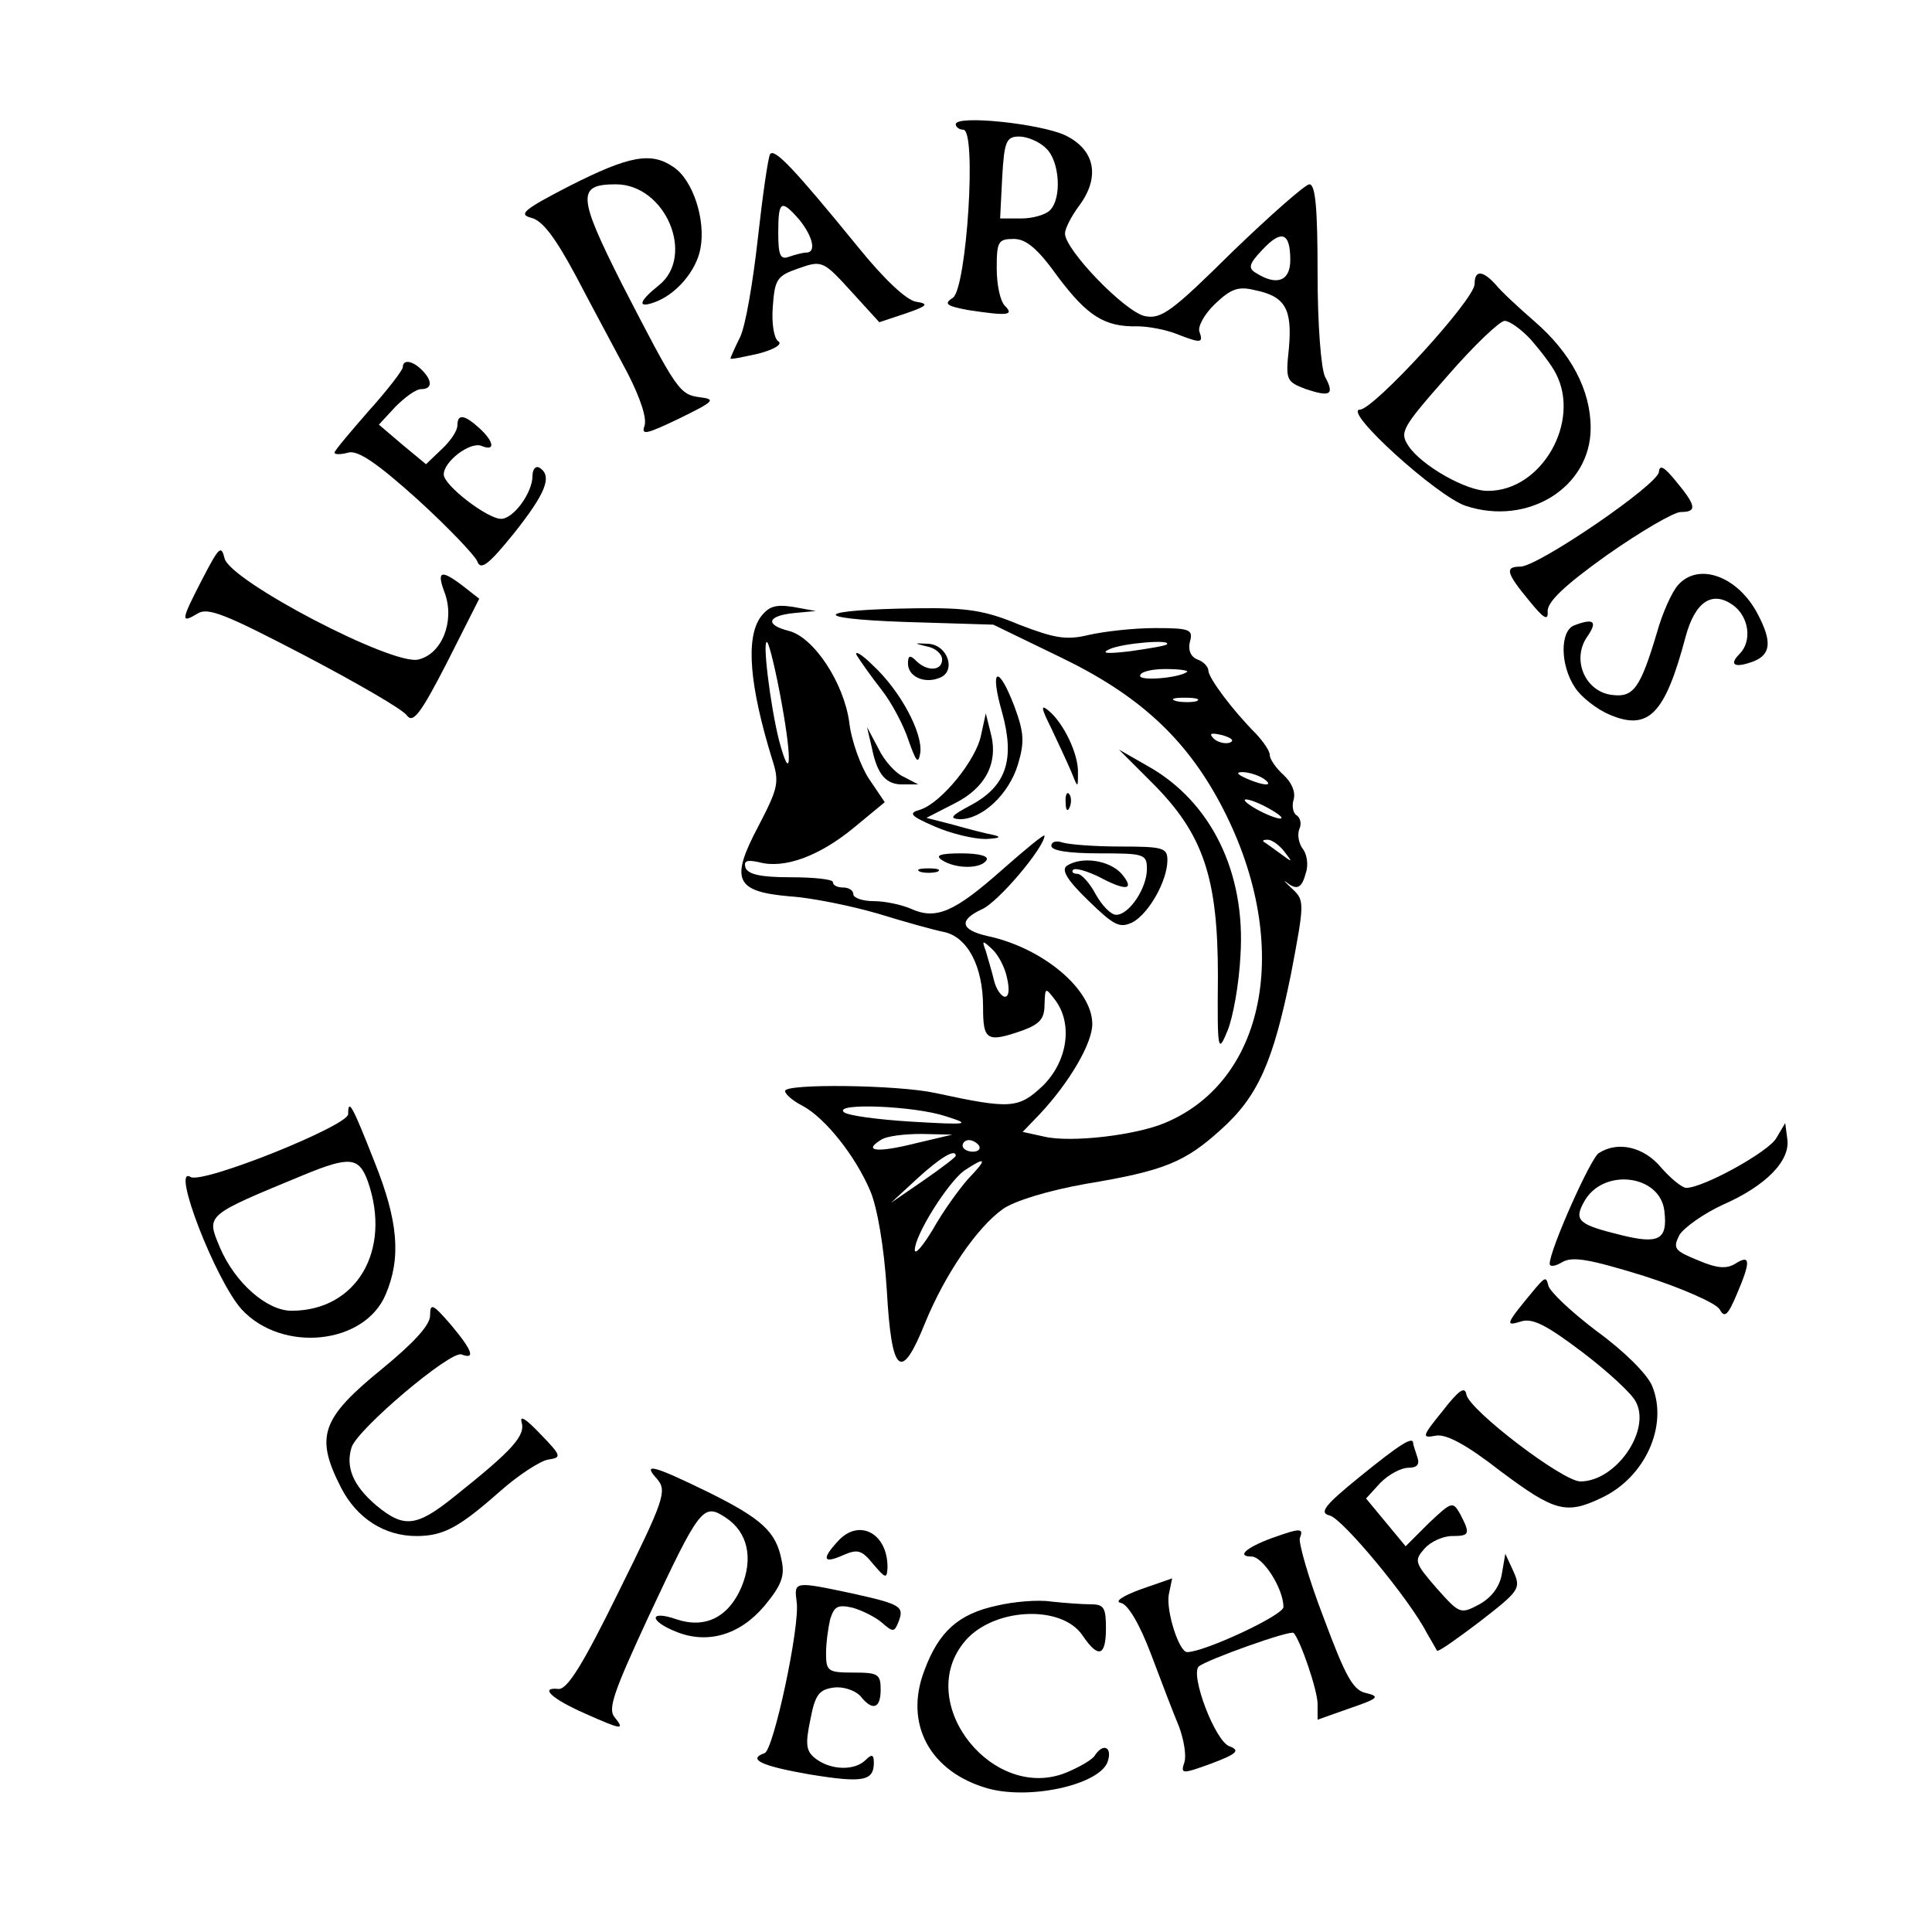
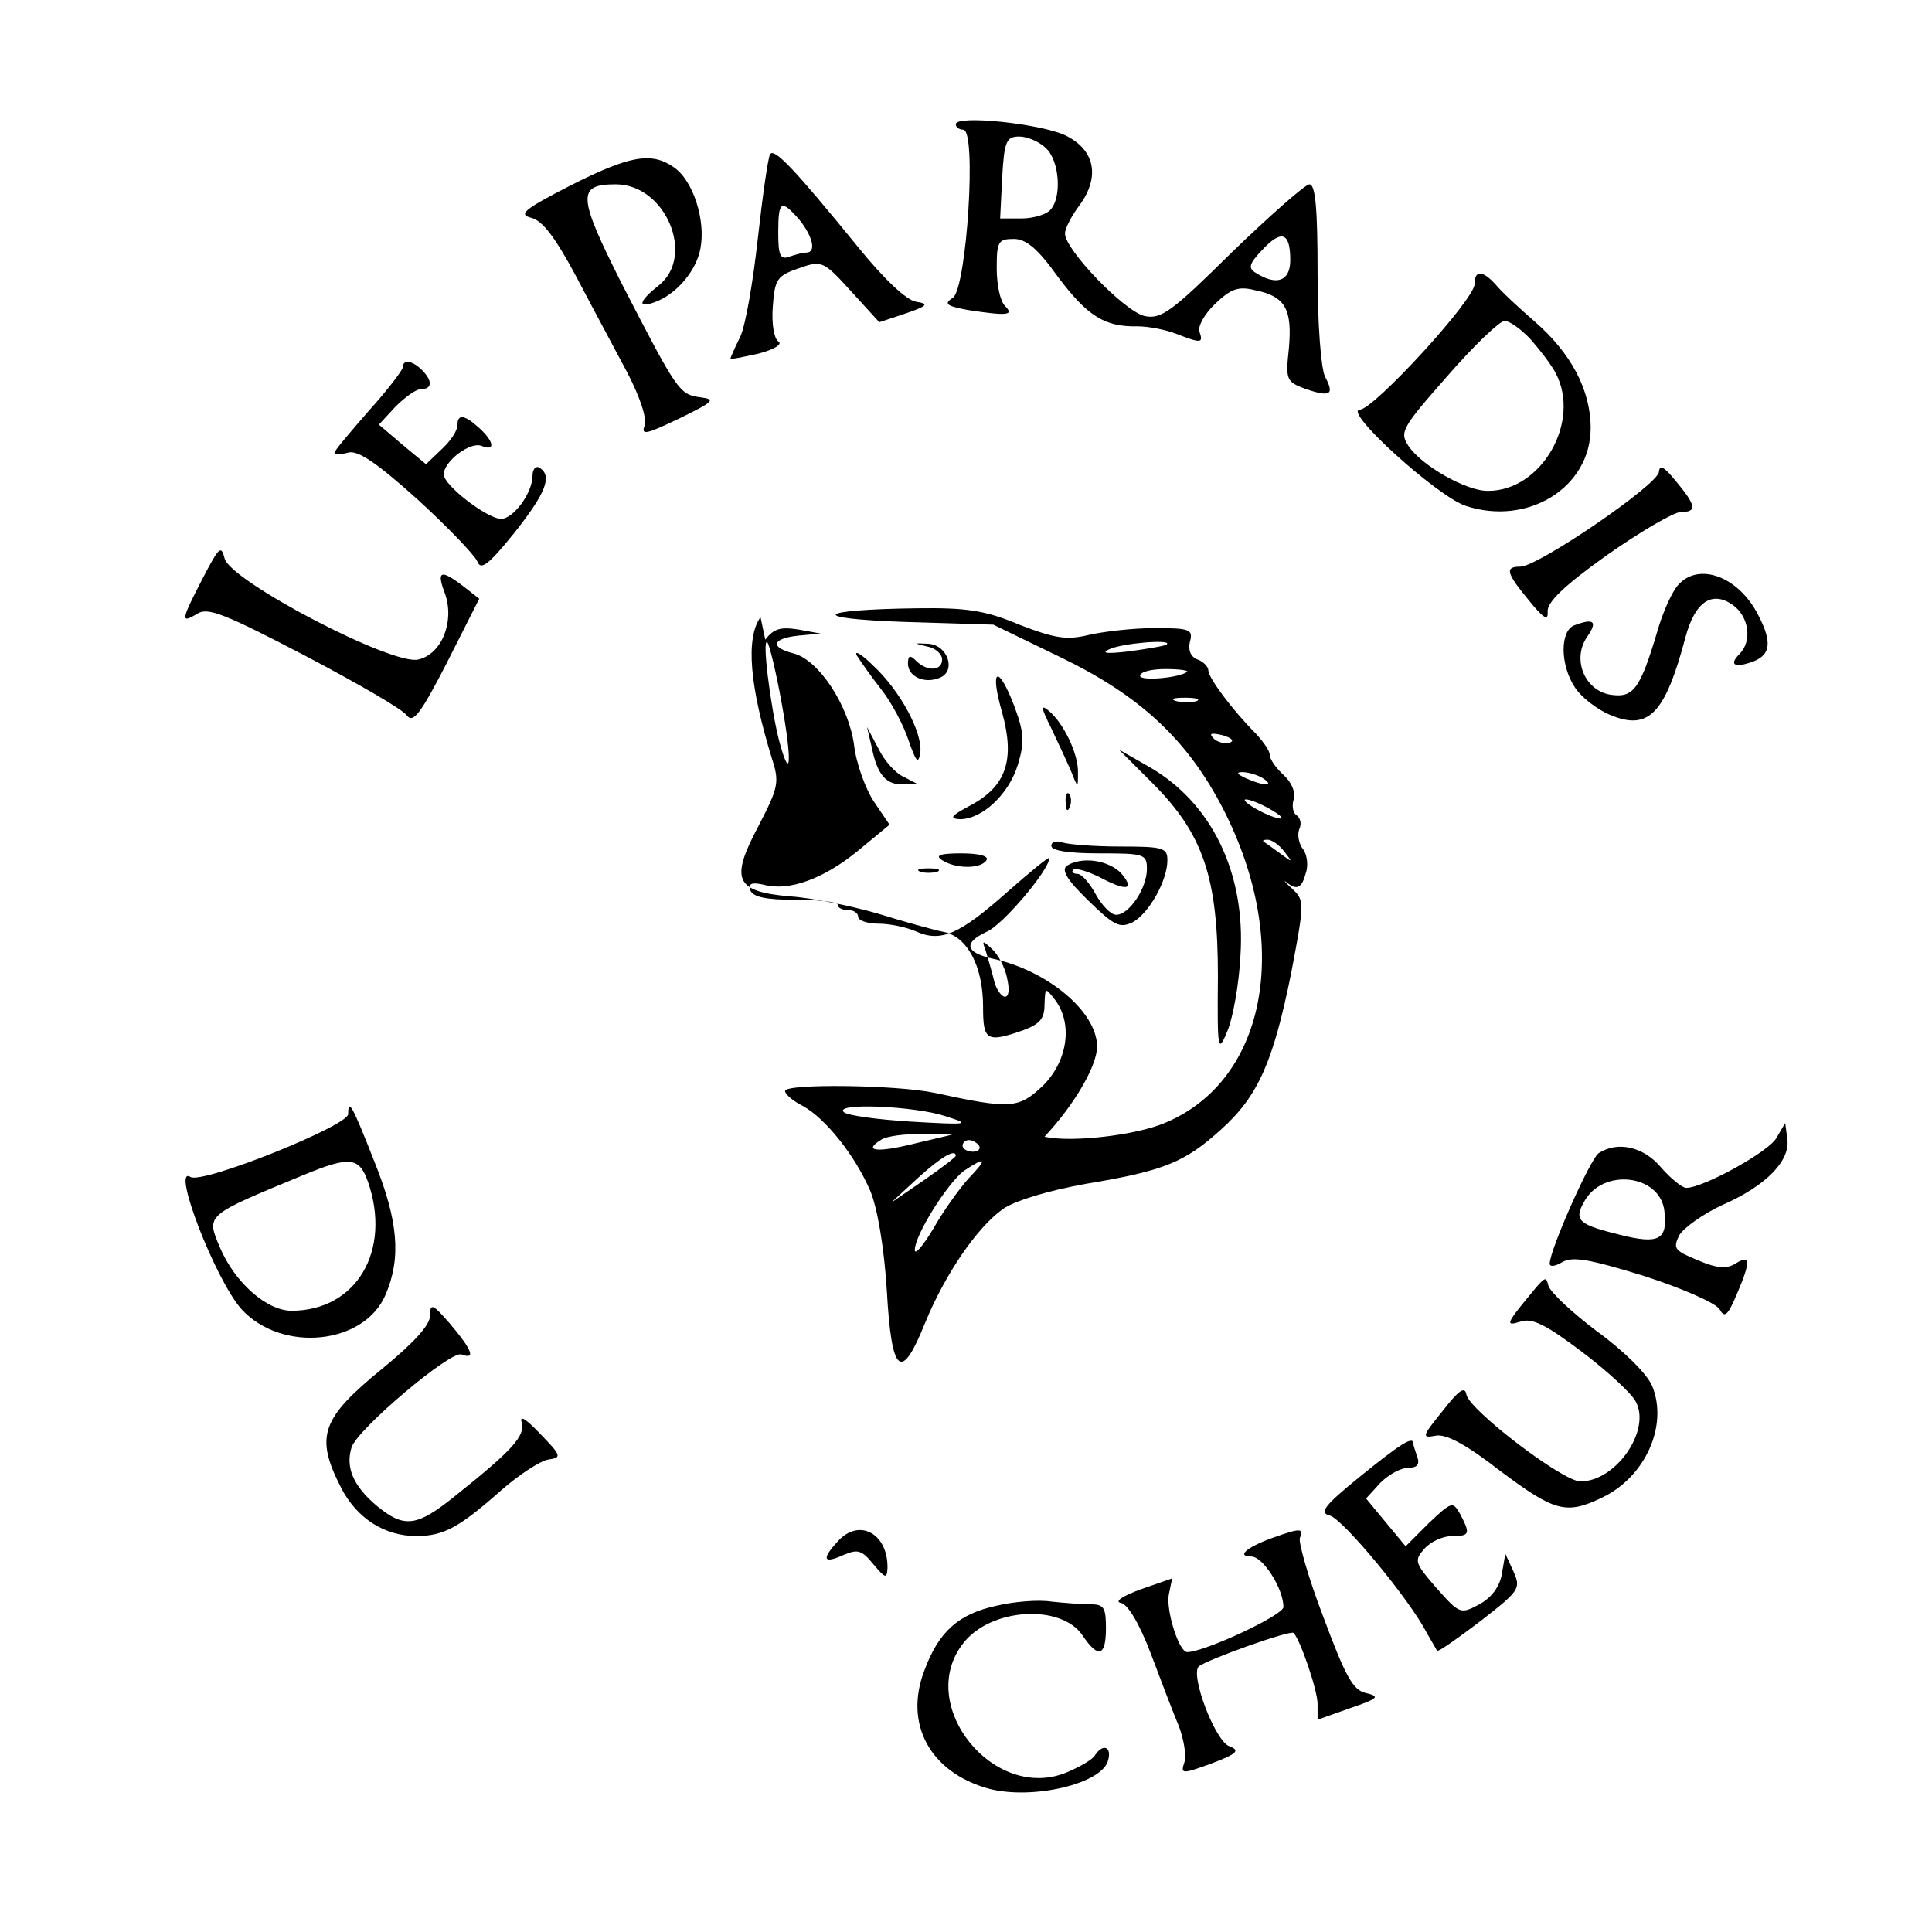
<svg xmlns="http://www.w3.org/2000/svg" version="1.0" width="283pt" height="283pt" viewBox="0 0 283 283" preserveAspectRatio="xMidYMid meet">
  <g transform="translate(0,283) scale(0.1,-0.1)" fill="#000000" stroke="none">
    <path d="M1400 2648 c0 -4 5 -8 11 -8 20 0 5 -231 -15 -246 -14 -9 -10 -12 21 -18 59 -9 69 -8 55 6 -7 7 -12 31 -12 55 0 39 2 43 25 43 18 0 35 -14 65 -56 43 -57 68 -73 116 -72 16 0 42 -5 57 -11 36 -14 40 -14 34 3 -3 7 7 26 23 41 23 22 34 26 58 20 45 -9 55 -28 50 -85 -5 -47 -4 -49 25 -60 36 -12 42 -8 28 18 -6 12 -11 77 -11 151 0 95 -3 131 -12 131 -6 0 -57 -45 -113 -99 -88 -87 -104 -99 -128 -94 -29 6 -117 97 -117 121 0 7 9 25 21 41 31 42 23 82 -21 103 -37 17 -160 30 -160 16z m132 -35 c20 -18 24 -73 6 -91 -7 -7 -26 -12 -42 -12 l-31 0 3 60 c3 53 6 60 25 60 11 0 29 -7 39 -17z m358 -164 c0 -31 -20 -38 -50 -19 -12 7 -11 13 9 34 28 30 41 26 41 -15z" />
    <path d="M1128 2604 c-3 -5 -11 -61 -18 -124 -7 -63 -18 -128 -26 -144 -8 -16 -14 -30 -14 -31 0 -2 18 2 41 7 23 6 36 14 29 18 -6 4 -10 25 -8 51 3 40 6 45 38 56 34 12 36 11 77 -34 l41 -45 39 13 c32 11 34 14 15 17 -14 2 -47 33 -85 80 -93 114 -123 146 -129 136z m43 -96 c20 -25 25 -48 10 -48 -5 0 -16 -3 -25 -6 -13 -5 -16 2 -16 35 0 47 4 50 31 19z" />
    <path d="M835 2558 c-68 -35 -76 -42 -57 -47 17 -4 36 -30 66 -86 23 -44 57 -107 75 -141 19 -37 29 -67 25 -78 -5 -14 3 -12 51 11 51 25 54 28 31 31 -31 4 -34 9 -115 166 -65 129 -66 146 -9 146 73 0 117 -105 63 -148 -29 -23 -32 -34 -7 -25 32 11 62 46 68 79 8 42 -11 100 -39 119 -33 23 -65 17 -152 -27z" />
    <path d="M2160 2414 c0 -23 -148 -184 -168 -184 -26 -1 113 -127 155 -141 91 -30 183 27 183 114 0 56 -29 110 -82 156 -23 20 -49 44 -57 54 -19 21 -31 22 -31 1z m82 -81 c14 -16 31 -38 37 -50 37 -71 -21 -172 -99 -172 -31 -1 -98 37 -117 66 -13 20 -10 26 57 102 39 45 77 81 84 81 7 0 24 -12 38 -27z" />
    <path d="M590 2292 c0 -4 -22 -33 -50 -64 -27 -31 -50 -58 -50 -61 0 -3 9 -3 20 0 14 4 42 -15 101 -68 45 -41 84 -82 88 -91 5 -14 16 -6 54 41 46 58 57 84 37 96 -5 3 -10 -2 -10 -12 0 -25 -28 -63 -46 -63 -20 0 -84 49 -84 65 0 19 38 48 55 42 21 -9 19 6 -3 26 -22 20 -32 21 -32 4 0 -8 -10 -23 -23 -35 l-23 -22 -35 29 -34 29 24 26 c14 14 30 26 38 26 16 0 17 12 1 28 -14 14 -28 16 -28 4z" />
    <path d="M2430 2139 c0 -18 -177 -139 -203 -139 -23 0 -21 -9 13 -50 21 -26 28 -30 27 -16 -1 14 24 38 87 83 50 35 98 63 108 63 24 0 23 9 -7 45 -17 21 -24 25 -25 14z" />
    <path d="M297 1983 c-32 -62 -33 -67 -8 -52 15 10 40 0 157 -61 76 -40 144 -79 150 -88 9 -12 20 2 59 78 l47 93 -23 18 c-34 26 -40 23 -27 -11 14 -41 -5 -88 -39 -96 -37 -10 -276 115 -284 148 -5 20 -8 17 -32 -29z" />
    <path d="M2458 1973 c-9 -10 -23 -41 -31 -70 -24 -80 -34 -95 -65 -91 -39 4 -60 50 -38 84 17 24 11 29 -18 18 -21 -8 -21 -58 1 -91 9 -14 32 -32 51 -40 57 -24 81 1 111 114 14 52 39 68 69 47 24 -17 29 -53 10 -72 -16 -16 -7 -21 20 -11 26 10 28 29 7 69 -29 56 -87 77 -117 43z" />
-     <path d="M1114 1926 c-22 -31 -16 -101 17 -208 11 -34 9 -42 -20 -98 -42 -79 -34 -96 46 -103 32 -2 90 -14 128 -25 39 -12 82 -24 97 -27 35 -7 58 -50 58 -110 0 -49 5 -53 59 -34 24 9 31 17 31 37 1 26 1 26 15 8 27 -35 19 -90 -17 -126 -36 -34 -47 -35 -158 -11 -55 12 -220 14 -220 3 0 -5 12 -15 26 -22 33 -18 77 -73 99 -125 10 -24 20 -81 24 -145 7 -124 21 -135 56 -48 29 71 76 140 114 167 17 12 66 27 122 37 115 19 145 32 197 79 55 49 77 100 103 228 20 105 20 108 2 125 -10 9 -14 14 -9 10 16 -13 23 -9 29 14 4 12 1 28 -5 35 -5 7 -8 19 -5 28 4 8 2 17 -4 21 -5 3 -7 14 -4 23 3 11 -3 25 -15 36 -11 10 -20 23 -20 29 0 6 -9 19 -20 31 -34 34 -70 82 -70 93 0 5 -7 13 -16 16 -10 4 -14 14 -11 26 5 18 0 20 -51 20 -32 0 -75 -5 -97 -10 -33 -8 -50 -5 -102 15 -50 21 -77 25 -150 24 -149 -2 -161 -15 -18 -20 l130 -4 99 -48 c114 -55 182 -118 233 -213 107 -200 71 -406 -81 -469 -43 -18 -137 -29 -176 -20 l-32 7 25 26 c44 47 77 104 77 132 0 51 -73 112 -154 129 -39 9 -42 23 -8 39 24 10 92 91 92 108 0 3 -28 -20 -62 -50 -70 -62 -97 -74 -134 -57 -14 6 -38 11 -54 11 -17 0 -30 5 -30 10 0 6 -7 10 -15 10 -8 0 -15 3 -15 8 0 4 -28 7 -62 7 -43 0 -62 4 -66 14 -3 10 2 12 20 8 37 -10 88 9 138 50 l46 38 -23 34 c-12 18 -26 56 -29 83 -8 58 -52 125 -89 134 -35 9 -31 22 8 26 l32 3 -33 6 c-26 4 -36 1 -48 -15z m31 -126 c16 -88 13 -118 -4 -54 -13 52 -25 151 -17 143 3 -3 13 -44 21 -89z m564 86 c-2 -2 -26 -6 -54 -10 -34 -4 -43 -3 -30 3 19 9 93 15 84 7z m30 -40 c-11 -9 -69 -14 -69 -6 0 6 17 10 37 10 20 0 34 -2 32 -4z m14 -43 c-7 -2 -21 -2 -30 0 -10 3 -4 5 12 5 17 0 24 -2 18 -5z m48 -61 c-7 -2 -18 1 -23 6 -8 8 -4 9 13 5 13 -4 18 -8 10 -11z m49 -52 c18 -12 2 -12 -25 0 -13 6 -15 9 -5 9 8 0 22 -4 30 -9z m10 -45 c14 -8 21 -14 15 -14 -5 0 -21 6 -35 14 -14 8 -20 14 -15 14 6 0 21 -6 35 -14z m21 -62 c13 -17 13 -17 -6 -3 -11 8 -22 16 -24 17 -2 2 0 3 6 3 6 0 17 -8 24 -17z m-406 -185 c4 -17 3 -28 -3 -28 -5 0 -13 11 -16 24 -3 13 -9 32 -12 43 -6 16 -5 16 9 3 9 -8 19 -27 22 -42z m-90 -203 c38 -12 35 -13 -50 -8 -49 3 -94 9 -99 14 -15 14 104 9 149 -6z m-45 -40 c-56 -14 -76 -11 -50 5 8 6 35 9 60 9 l45 -1 -55 -13z m94 -3 c3 -5 -1 -9 -9 -9 -8 0 -15 4 -15 9 0 4 4 8 9 8 6 0 12 -4 15 -8z m-34 -15 c0 -2 -21 -18 -47 -36 l-48 -33 39 36 c34 31 56 44 56 33z m18 -34 c-14 -16 -37 -48 -51 -73 -15 -25 -27 -39 -27 -31 0 22 48 98 72 116 33 22 35 18 6 -12z" />
+     <path d="M1114 1926 c-22 -31 -16 -101 17 -208 11 -34 9 -42 -20 -98 -42 -79 -34 -96 46 -103 32 -2 90 -14 128 -25 39 -12 82 -24 97 -27 35 -7 58 -50 58 -110 0 -49 5 -53 59 -34 24 9 31 17 31 37 1 26 1 26 15 8 27 -35 19 -90 -17 -126 -36 -34 -47 -35 -158 -11 -55 12 -220 14 -220 3 0 -5 12 -15 26 -22 33 -18 77 -73 99 -125 10 -24 20 -81 24 -145 7 -124 21 -135 56 -48 29 71 76 140 114 167 17 12 66 27 122 37 115 19 145 32 197 79 55 49 77 100 103 228 20 105 20 108 2 125 -10 9 -14 14 -9 10 16 -13 23 -9 29 14 4 12 1 28 -5 35 -5 7 -8 19 -5 28 4 8 2 17 -4 21 -5 3 -7 14 -4 23 3 11 -3 25 -15 36 -11 10 -20 23 -20 29 0 6 -9 19 -20 31 -34 34 -70 82 -70 93 0 5 -7 13 -16 16 -10 4 -14 14 -11 26 5 18 0 20 -51 20 -32 0 -75 -5 -97 -10 -33 -8 -50 -5 -102 15 -50 21 -77 25 -150 24 -149 -2 -161 -15 -18 -20 l130 -4 99 -48 c114 -55 182 -118 233 -213 107 -200 71 -406 -81 -469 -43 -18 -137 -29 -176 -20 c44 47 77 104 77 132 0 51 -73 112 -154 129 -39 9 -42 23 -8 39 24 10 92 91 92 108 0 3 -28 -20 -62 -50 -70 -62 -97 -74 -134 -57 -14 6 -38 11 -54 11 -17 0 -30 5 -30 10 0 6 -7 10 -15 10 -8 0 -15 3 -15 8 0 4 -28 7 -62 7 -43 0 -62 4 -66 14 -3 10 2 12 20 8 37 -10 88 9 138 50 l46 38 -23 34 c-12 18 -26 56 -29 83 -8 58 -52 125 -89 134 -35 9 -31 22 8 26 l32 3 -33 6 c-26 4 -36 1 -48 -15z m31 -126 c16 -88 13 -118 -4 -54 -13 52 -25 151 -17 143 3 -3 13 -44 21 -89z m564 86 c-2 -2 -26 -6 -54 -10 -34 -4 -43 -3 -30 3 19 9 93 15 84 7z m30 -40 c-11 -9 -69 -14 -69 -6 0 6 17 10 37 10 20 0 34 -2 32 -4z m14 -43 c-7 -2 -21 -2 -30 0 -10 3 -4 5 12 5 17 0 24 -2 18 -5z m48 -61 c-7 -2 -18 1 -23 6 -8 8 -4 9 13 5 13 -4 18 -8 10 -11z m49 -52 c18 -12 2 -12 -25 0 -13 6 -15 9 -5 9 8 0 22 -4 30 -9z m10 -45 c14 -8 21 -14 15 -14 -5 0 -21 6 -35 14 -14 8 -20 14 -15 14 6 0 21 -6 35 -14z m21 -62 c13 -17 13 -17 -6 -3 -11 8 -22 16 -24 17 -2 2 0 3 6 3 6 0 17 -8 24 -17z m-406 -185 c4 -17 3 -28 -3 -28 -5 0 -13 11 -16 24 -3 13 -9 32 -12 43 -6 16 -5 16 9 3 9 -8 19 -27 22 -42z m-90 -203 c38 -12 35 -13 -50 -8 -49 3 -94 9 -99 14 -15 14 104 9 149 -6z m-45 -40 c-56 -14 -76 -11 -50 5 8 6 35 9 60 9 l45 -1 -55 -13z m94 -3 c3 -5 -1 -9 -9 -9 -8 0 -15 4 -15 9 0 4 4 8 9 8 6 0 12 -4 15 -8z m-34 -15 c0 -2 -21 -18 -47 -36 l-48 -33 39 36 c34 31 56 44 56 33z m18 -34 c-14 -16 -37 -48 -51 -73 -15 -25 -27 -39 -27 -31 0 22 48 98 72 116 33 22 35 18 6 -12z" />
    <path d="M1358 1883 c12 -2 22 -11 22 -19 0 -17 -22 -18 -38 -2 -9 9 -12 8 -12 -4 0 -19 24 -30 46 -21 25 9 13 48 -16 50 -22 1 -22 1 -2 -4z" />
    <path d="M1255 1870 c5 -8 21 -31 36 -50 15 -19 33 -53 40 -75 11 -31 14 -35 17 -18 4 29 -29 91 -69 128 -17 17 -28 23 -24 15z" />
    <path d="M1468 1786 c19 -69 6 -108 -47 -136 -28 -15 -31 -19 -15 -20 33 0 72 37 85 80 10 33 9 47 -5 85 -24 63 -37 57 -18 -9z" />
    <path d="M1540 1763 c10 -21 23 -49 29 -63 10 -25 10 -25 10 -2 1 27 -21 73 -43 91 -12 10 -11 4 4 -26z" />
-     <path d="M1437 1753 c-7 -36 -58 -99 -89 -109 -18 -5 -15 -9 22 -25 23 -10 56 -18 74 -18 20 1 24 3 11 6 -11 2 -38 9 -59 15 l-39 10 41 21 c46 23 65 60 53 104 l-7 28 -7 -32z" />
    <path d="M1277 1735 c8 -40 21 -55 47 -54 l21 0 -21 11 c-12 5 -29 24 -37 41 l-17 32 7 -30z" />
    <path d="M1688 1683 c75 -75 96 -139 96 -283 -1 -110 0 -114 14 -80 8 19 17 69 19 110 8 122 -43 226 -136 278 l-42 24 49 -49z" />
    <path d="M1561 1654 c0 -11 3 -14 6 -6 3 7 2 16 -1 19 -3 4 -6 -2 -5 -13z" />
    <path d="M1540 1591 c0 -7 25 -11 70 -11 66 0 70 -1 70 -23 0 -28 -26 -67 -45 -67 -8 0 -21 14 -30 30 -9 17 -21 30 -27 30 -6 0 -9 3 -6 6 4 3 20 -2 37 -10 41 -22 54 -20 34 4 -18 20 -58 26 -80 12 -9 -6 0 -21 31 -51 38 -37 46 -41 65 -32 24 13 51 61 51 91 0 18 -6 20 -69 20 -38 0 -76 3 -85 6 -9 3 -16 1 -16 -5z" />
    <path d="M1380 1570 c20 -13 57 -13 65 0 4 6 -11 10 -37 10 -31 0 -39 -3 -28 -10z" />
    <path d="M1348 1553 c6 -2 18 -2 25 0 6 3 1 5 -13 5 -14 0 -19 -2 -12 -5z" />
    <path d="M510 1198 c0 -17 -214 -103 -231 -92 -29 18 37 -152 75 -194 59 -64 180 -52 211 22 23 54 18 108 -16 193 -33 84 -39 95 -39 71z m29 -99 c35 -101 -17 -189 -112 -189 -36 0 -83 41 -105 93 -20 48 -22 46 123 106 68 28 81 26 94 -10z" />
    <path d="M2602 1163 c-11 -20 -107 -73 -132 -73 -6 0 -23 14 -37 30 -25 30 -63 39 -91 21 -12 -7 -72 -142 -72 -162 0 -5 8 -4 18 2 15 9 39 5 120 -20 56 -18 106 -40 111 -49 7 -13 12 -9 25 22 21 49 20 59 -2 45 -13 -8 -27 -7 -55 5 -34 14 -37 17 -27 37 7 11 35 31 63 44 64 28 100 65 95 97 l-3 23 -13 -22z m-164 -107 c5 -42 -8 -49 -64 -35 -61 15 -69 21 -54 48 27 51 112 41 118 -13z" />
    <path d="M2250 944 c-45 -54 -46 -57 -23 -50 17 6 37 -4 90 -44 37 -28 73 -61 79 -73 23 -42 -29 -117 -81 -117 -26 0 -162 104 -167 127 -2 13 -11 7 -35 -24 -30 -37 -31 -40 -10 -36 15 3 45 -13 95 -52 79 -59 96 -64 148 -39 64 30 98 106 74 164 -7 17 -41 51 -81 80 -37 28 -69 58 -71 67 -3 13 -5 12 -18 -3z" />
    <path d="M630 903 c0 -14 -24 -40 -69 -77 -91 -74 -100 -100 -61 -176 23 -44 63 -70 110 -70 40 0 63 13 123 66 26 23 58 44 70 46 20 3 20 5 -12 38 -19 20 -30 28 -27 17 6 -20 -13 -41 -97 -108 -57 -46 -75 -48 -116 -14 -34 29 -45 56 -36 85 9 27 145 142 161 136 21 -8 16 6 -16 44 -26 30 -30 32 -30 13z" />
    <path d="M1992 667 c-53 -43 -60 -53 -44 -57 19 -5 117 -123 142 -172 7 -12 14 -24 15 -26 2 -2 30 18 63 43 58 45 60 48 49 73 l-12 26 -5 -29 c-3 -19 -15 -35 -33 -45 -28 -15 -29 -14 -63 24 -32 37 -33 40 -17 58 9 10 27 18 40 18 26 0 27 3 12 32 -11 19 -12 19 -46 -13 l-34 -34 -29 35 -29 35 21 23 c12 12 30 22 41 22 13 0 17 5 13 16 -3 9 -6 18 -6 20 0 11 -20 -2 -78 -49z" />
-     <path d="M963 663 c14 -17 10 -30 -56 -163 -53 -108 -76 -145 -89 -144 -28 3 -11 -14 39 -36 54 -24 59 -25 43 -5 -10 12 0 39 50 147 75 160 80 167 113 145 32 -21 41 -59 23 -102 -19 -44 -53 -61 -95 -47 -40 14 -41 -2 -1 -18 46 -19 94 -5 130 38 24 29 30 43 25 66 -8 42 -28 61 -109 101 -80 39 -96 43 -73 18z" />
    <path d="M1227 572 c-24 -26 -21 -33 8 -20 21 9 27 8 44 -13 18 -21 20 -22 21 -6 1 51 -42 74 -73 39z" />
    <path d="M1863 577 c-38 -14 -52 -27 -30 -27 17 0 47 -47 47 -74 0 -12 -116 -66 -141 -66 -12 0 -31 60 -27 84 l5 24 -46 -16 c-27 -10 -39 -18 -29 -20 10 -2 27 -30 44 -75 15 -40 33 -87 41 -106 7 -19 11 -42 8 -52 -6 -18 -4 -18 40 -2 37 14 42 19 26 25 -21 7 -58 105 -45 117 12 10 135 54 139 49 10 -11 35 -84 35 -104 l0 -23 48 17 c41 14 44 17 23 22 -19 4 -30 24 -62 110 -22 57 -37 110 -35 117 6 15 1 15 -41 0z" />
-     <path d="M1167 483 c5 -35 -34 -217 -47 -221 -26 -9 -4 -19 65 -31 79 -13 95 -10 95 17 0 12 -3 13 -12 4 -16 -16 -50 -15 -72 1 -15 11 -17 20 -9 58 7 37 13 44 34 47 14 2 31 -4 39 -12 18 -23 30 -19 30 9 0 23 -4 25 -40 25 -37 0 -40 2 -40 28 0 15 3 37 6 50 6 19 11 22 33 17 14 -4 34 -14 43 -22 16 -14 18 -14 24 1 9 23 4 26 -68 42 -85 18 -85 18 -81 -13z" />
    <path d="M1460 478 c-56 -12 -85 -38 -106 -95 -30 -78 8 -149 94 -173 64 -17 166 7 175 41 6 20 -7 26 -19 8 -3 -6 -22 -17 -41 -25 -107 -45 -223 99 -152 189 40 52 144 58 175 11 23 -34 34 -30 34 11 0 30 -3 35 -22 35 -13 0 -39 2 -58 4 -19 3 -55 0 -80 -6z" />
  </g>
</svg>